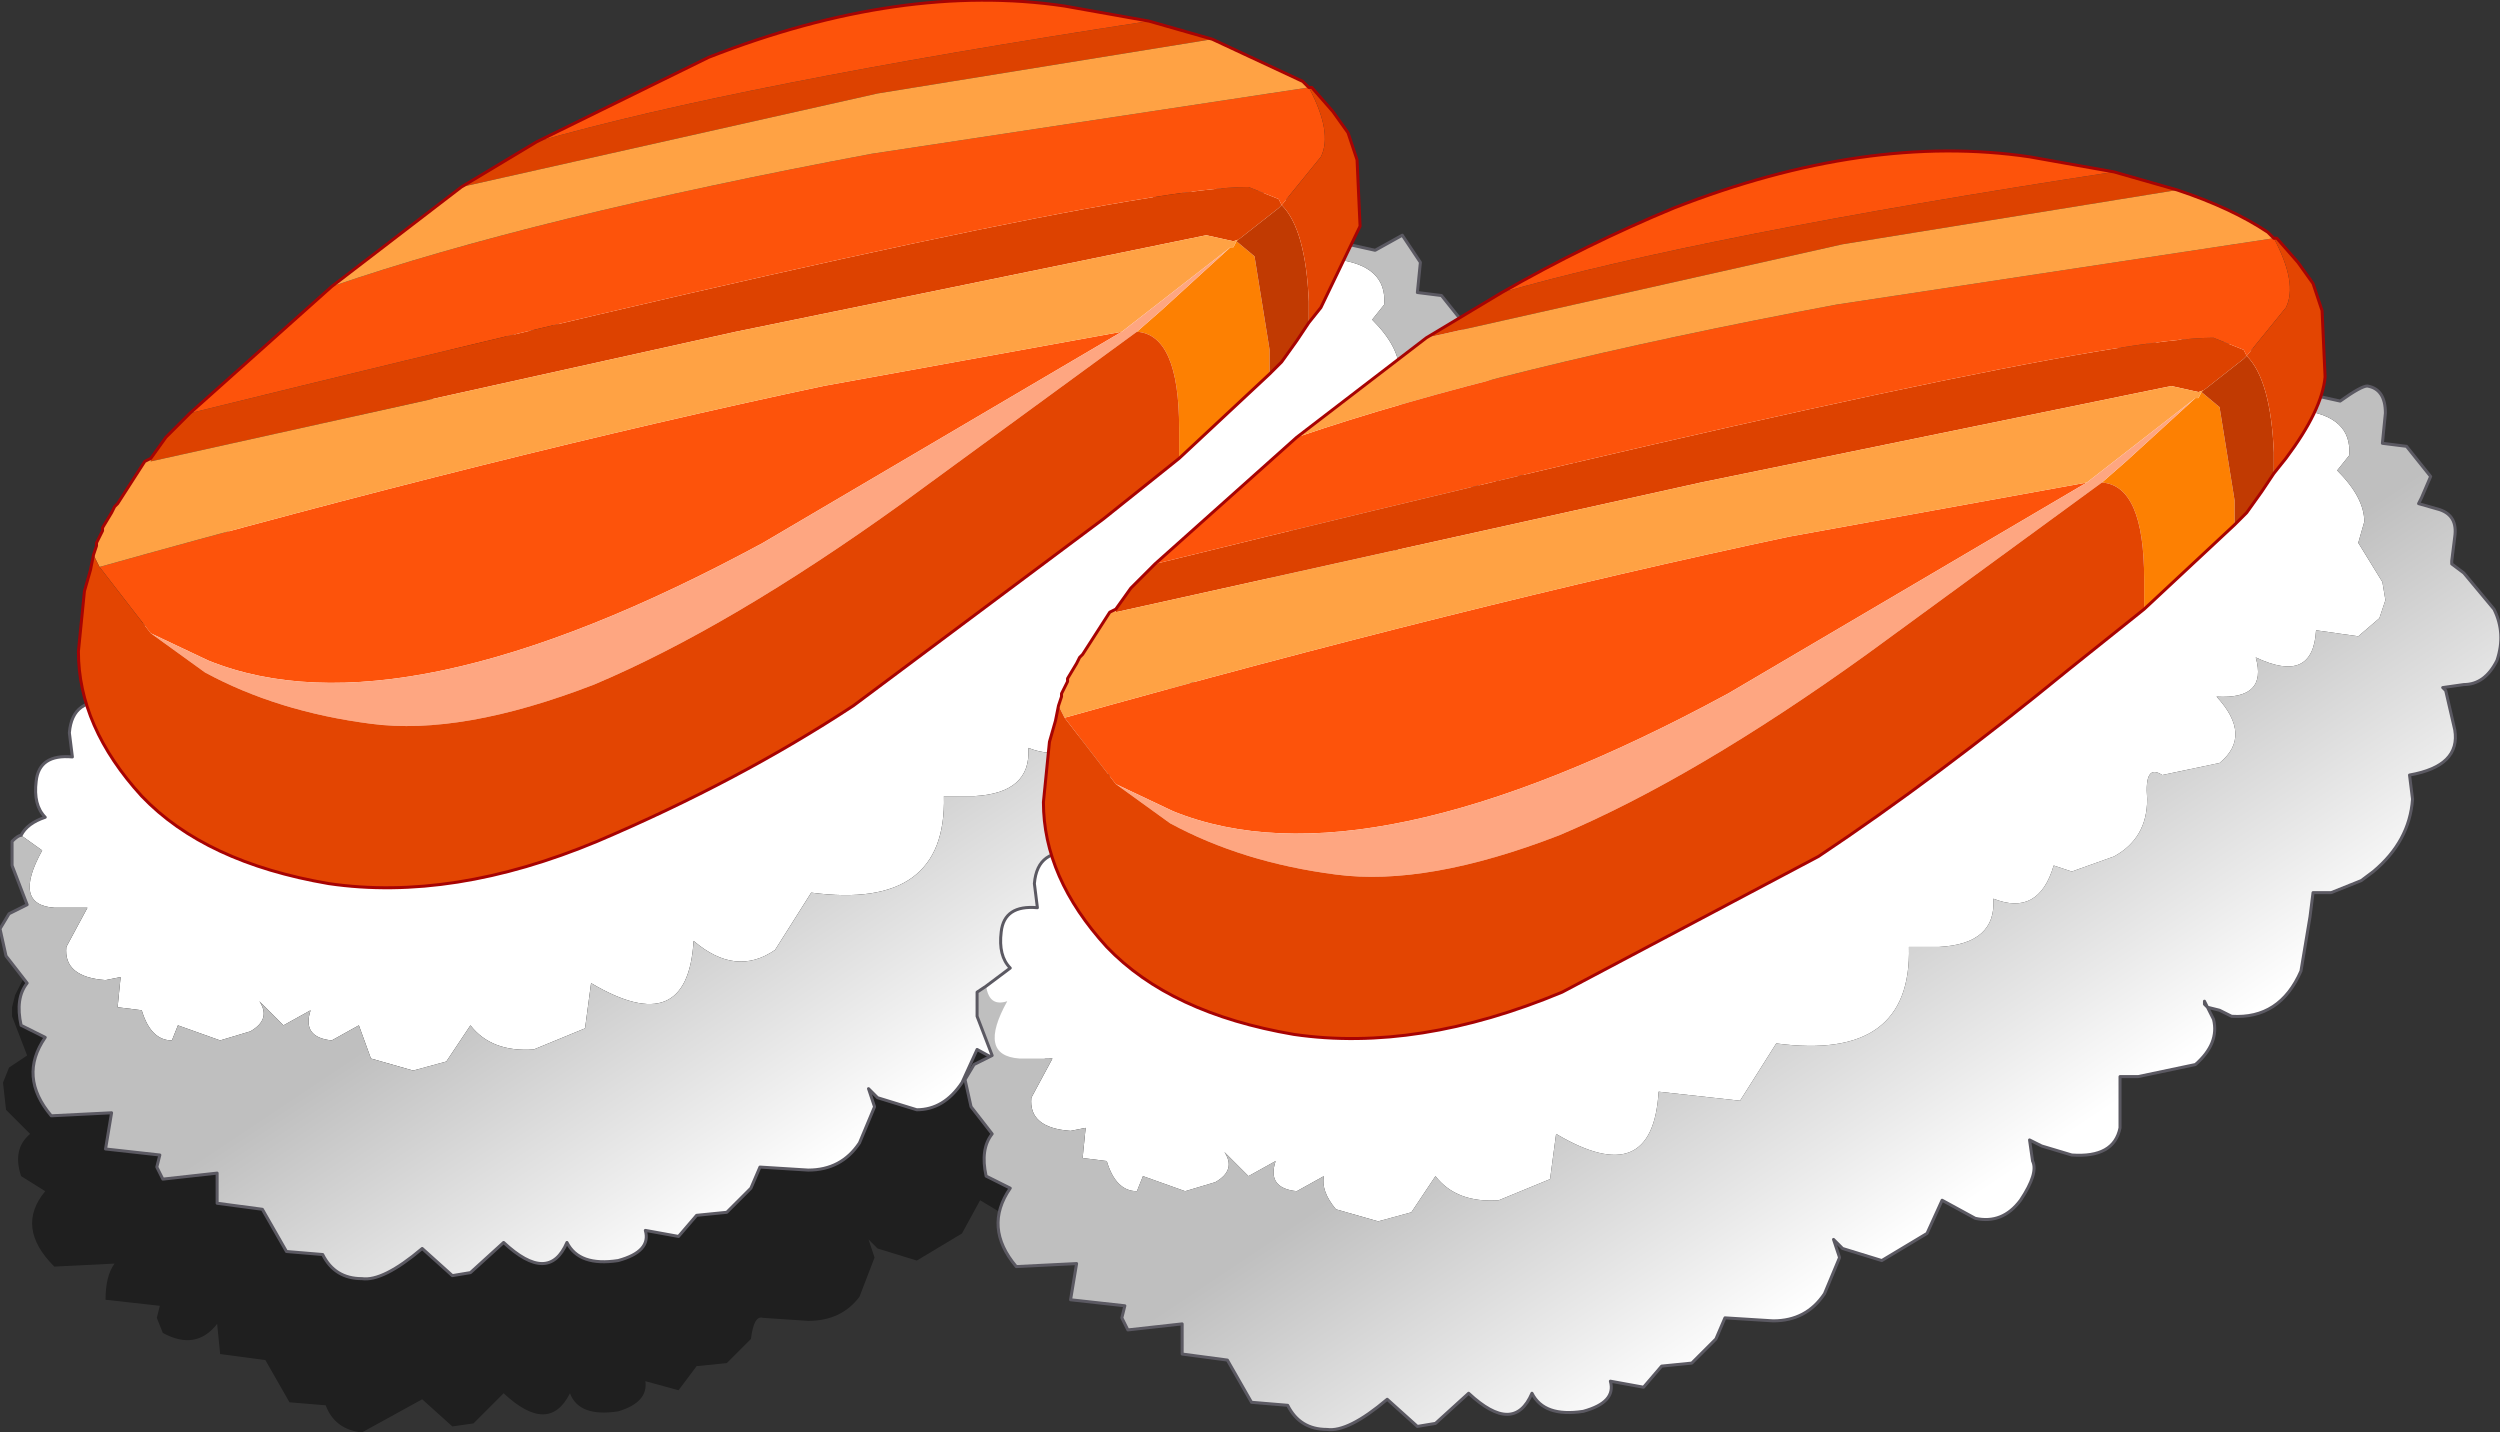
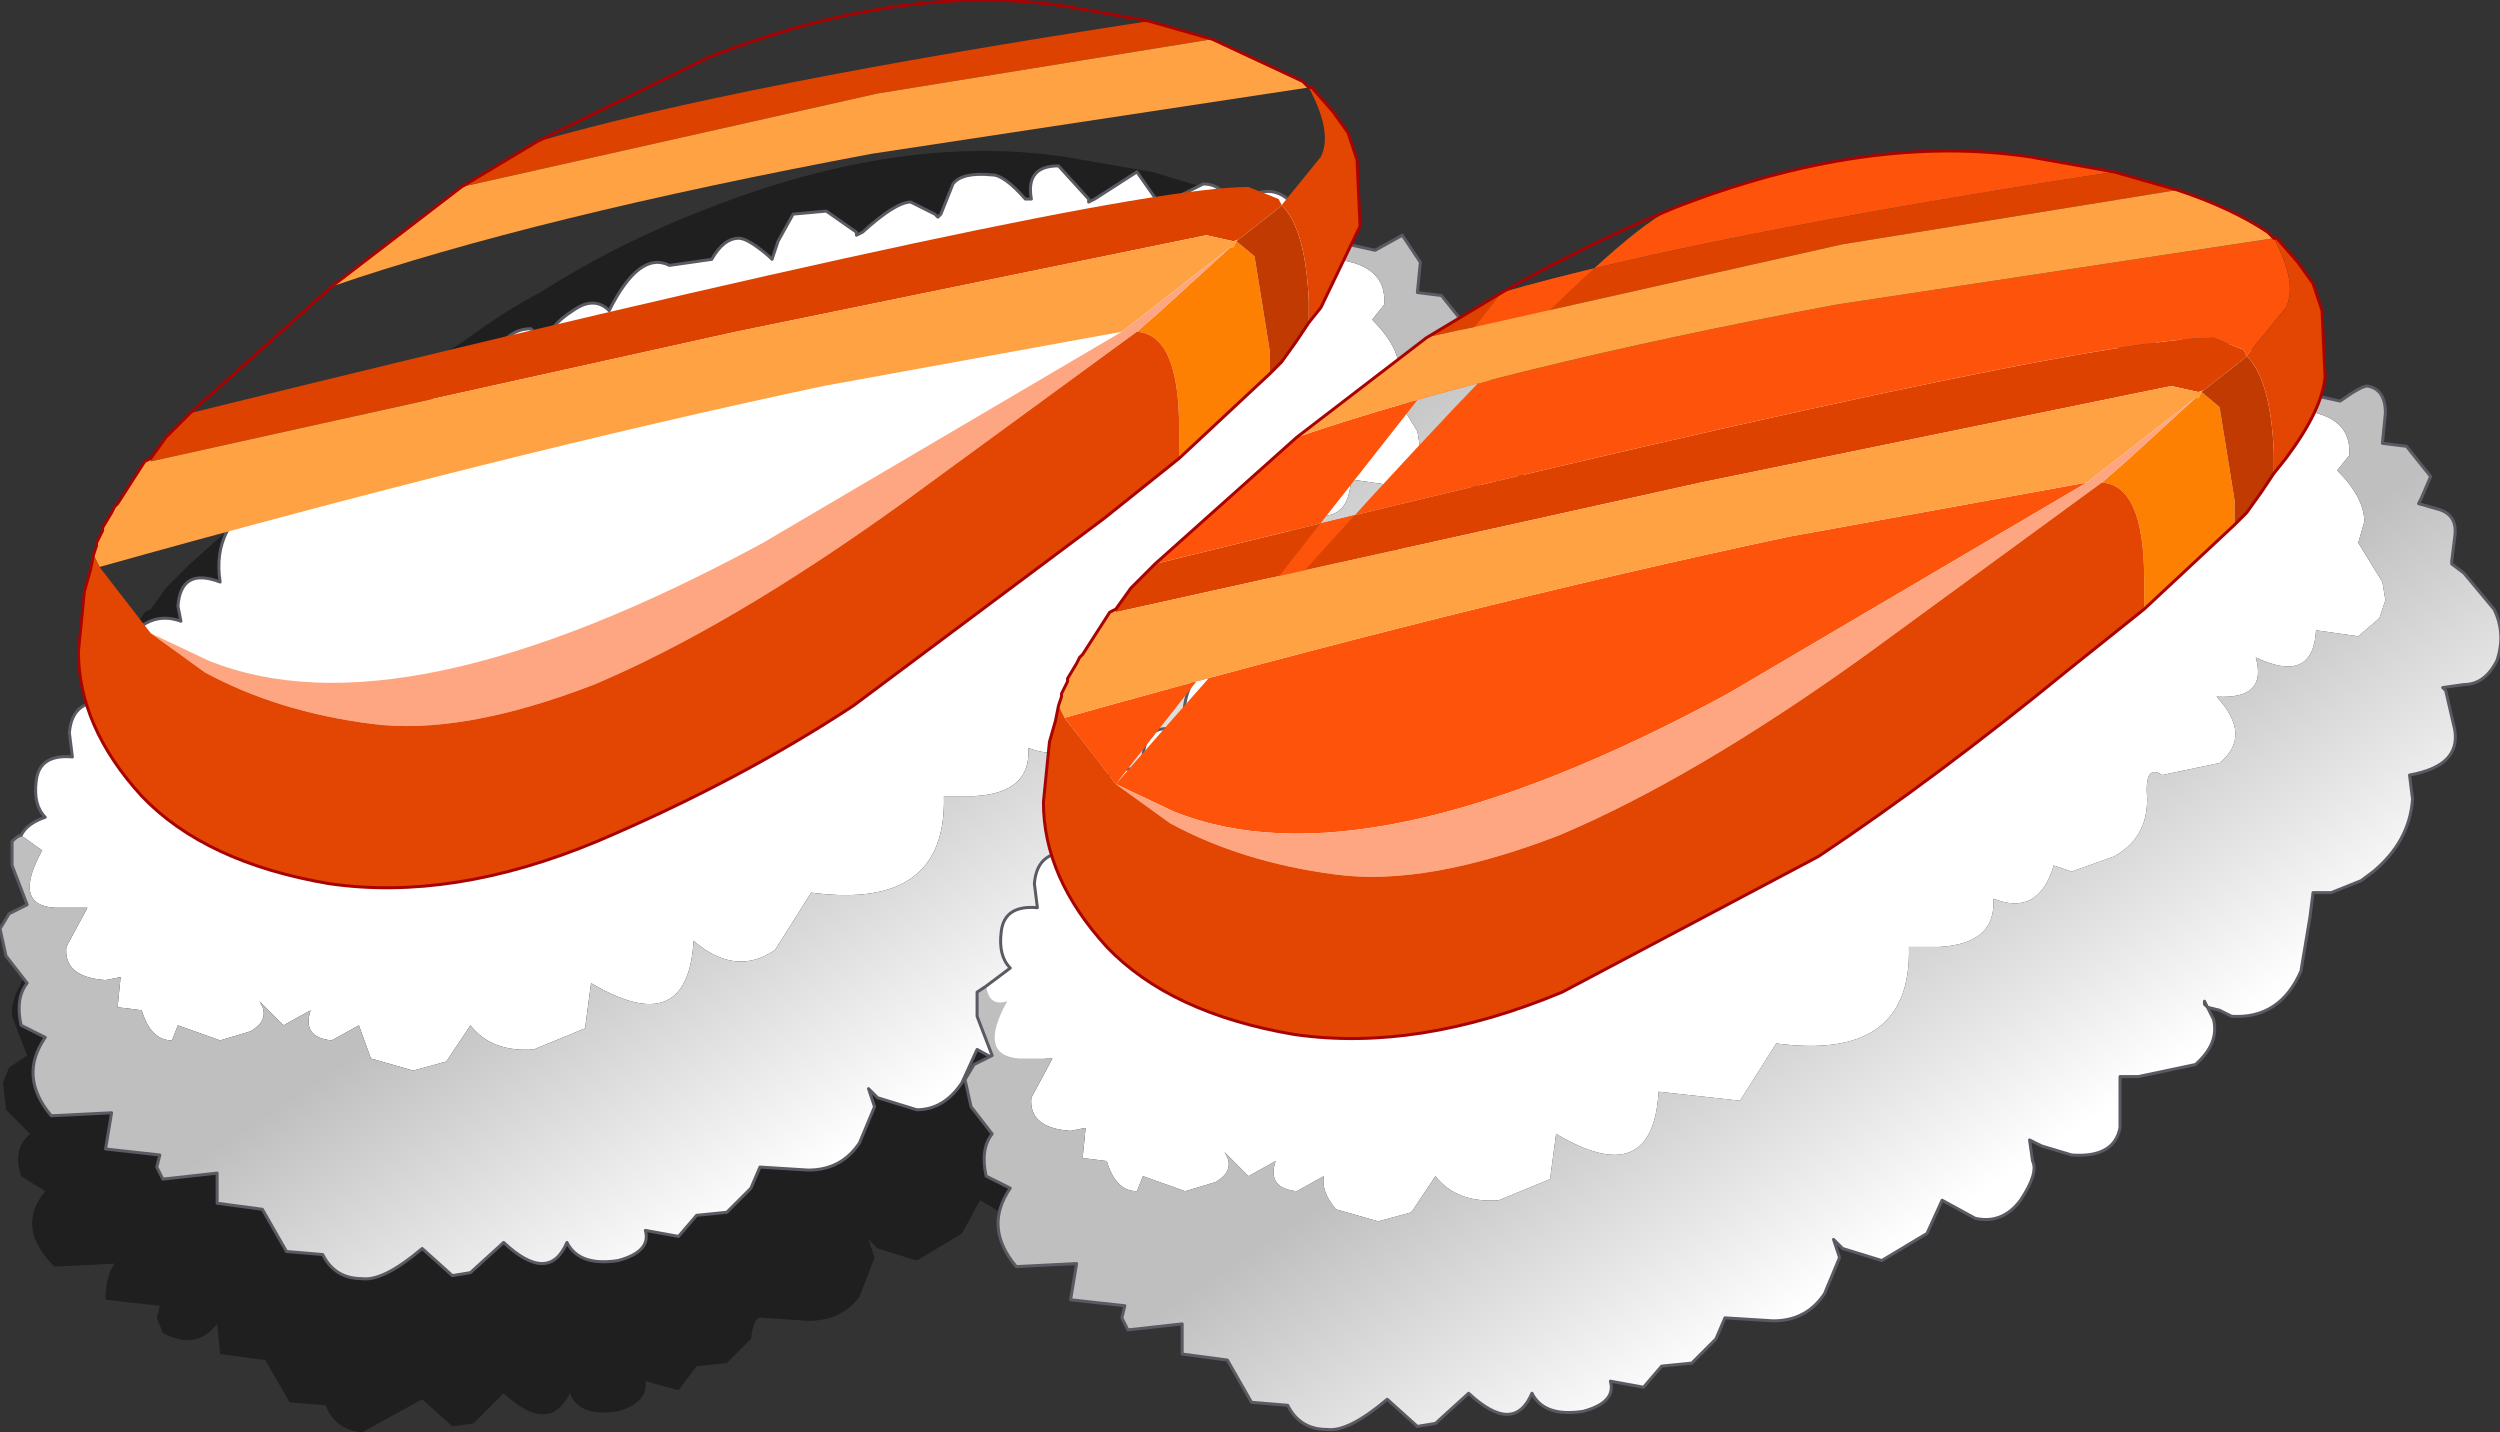
<svg xmlns="http://www.w3.org/2000/svg" height="23.75px" width="41.45px">
  <rect width="100%" height="100%" fill="#333333" stroke="none" />
  <g transform="matrix(1.0, 0.0, 0.0, 1.0, 0.0, 2.5)">
    <path d="M21.75 1.5 L22.1 1.9 22.35 2.2 22.5 2.65 22.55 3.75 22.5 4.05 22.85 4.15 23.25 3.95 Q23.5 3.95 23.6 4.35 L23.55 4.85 23.95 4.9 24.3 5.4 24.15 5.75 24.1 5.85 24.45 5.95 Q24.75 6.05 24.7 6.4 L24.65 6.75 24.6 6.85 24.9 7.0 25.35 7.6 Q25.55 8.0 25.4 8.45 L24.85 8.9 24.45 8.9 24.55 8.95 24.7 9.65 Q24.8 10.2 23.95 10.35 L24.05 10.8 Q24.0 11.45 23.35 11.95 L23.15 12.1 22.65 12.35 22.35 12.35 22.35 12.7 22.15 13.6 Q21.8 14.45 21.0 14.4 L20.8 14.3 20.65 14.2 20.55 14.05 20.55 14.15 20.65 14.2 20.7 14.4 Q20.8 14.8 20.4 15.15 L19.45 15.4 19.2 15.35 19.2 15.55 19.15 16.2 Q19.1 16.7 18.4 16.65 L17.8 16.5 17.65 16.4 17.75 16.75 17.5 17.4 Q17.2 17.8 16.75 17.7 L16.25 17.4 15.95 17.95 15.2 18.4 14.55 18.2 14.4 18.05 14.5 18.35 14.25 19.0 Q13.95 19.4 13.4 19.4 L12.65 19.35 Q12.5 19.3 12.45 19.7 L12.05 20.1 11.55 20.15 11.25 20.55 10.7 20.4 Q10.75 20.75 10.25 20.9 9.6 21.0 9.45 20.6 9.1 21.3 8.35 20.6 L7.85 21.1 7.5 21.15 7.0 20.7 6.0 21.25 Q5.55 21.2 5.4 20.8 L4.8 20.75 4.4 20.05 3.65 19.95 3.6 19.45 Q3.25 19.9 2.7 19.6 L2.6 19.35 2.65 19.15 1.75 19.05 Q1.75 18.65 1.9 18.45 L0.9 18.5 Q0.25 17.85 0.75 17.25 L0.35 17.0 Q0.2 16.55 0.5 16.3 L0.1 15.9 0.05 15.45 0.15 15.2 0.45 15.0 0.2 14.35 0.2 14.2 0.25 14.0 0.35 13.8 Q0.45 13.6 0.75 13.55 0.55 13.35 0.6 12.95 0.6 12.45 1.2 12.5 L1.2 12.15 Q1.2 11.75 1.45 11.7 L1.3 10.8 1.4 9.8 1.5 9.45 1.55 9.2 1.6 9.05 1.65 9.0 1.7 8.8 1.75 8.75 1.85 8.5 1.9 8.4 1.95 8.35 2.4 7.65 2.5 7.6 2.75 7.25 3.15 6.85 5.5 4.75 Q6.55 3.85 7.7 3.15 8.3 2.7 8.95 2.35 10.3 1.5 11.75 0.95 14.95 -0.3 17.65 0.1 L19.1 0.35 20.1 0.65 21.6 1.35 21.65 1.4 21.75 1.45 21.75 1.5 M8.8 5.5 L8.45 5.55 8.8 5.5" fill="#000000" fill-opacity="0.4" fill-rule="evenodd" stroke="none" />
    <path d="M8.45 5.55 L8.8 5.5" fill="none" stroke="#5b5962" stroke-linecap="round" stroke-linejoin="round" stroke-width="0.05" />
    <path d="M22.2 1.15 L22.15 1.8 Q23.0 1.9 22.95 2.55 L22.75 2.8 Q23.2 3.25 23.2 3.65 L23.1 4.0 23.5 4.65 23.55 4.95 23.45 5.25 23.1 5.55 22.4 5.45 Q22.35 6.35 21.4 5.9 21.6 6.6 20.75 6.55 21.35 7.2 20.8 7.65 L19.85 7.85 Q19.55 7.65 19.6 8.25 19.6 8.9 19.05 9.2 L18.35 9.45 18.05 9.35 Q17.8 10.2 17.05 9.9 17.1 10.65 16.15 10.7 L15.65 10.7 Q15.7 12.6 13.45 12.3 L12.85 13.25 Q12.2 13.7 11.5 13.1 11.4 14.75 9.8 13.8 L9.7 14.55 8.85 14.9 Q8.15 14.95 7.8 14.5 L7.4 15.1 6.85 15.25 6.15 15.05 5.95 14.5 5.5 14.75 Q5.0 14.7 5.15 14.25 L4.7 14.5 4.3 14.1 Q4.5 14.4 4.15 14.6 L3.65 14.75 2.95 14.5 2.85 14.75 Q2.5 14.75 2.35 14.25 L1.95 14.2 2.0 13.7 1.75 13.75 Q1.05 13.7 1.1 13.2 L1.45 12.55 0.9 12.55 Q0.2 12.5 0.7 11.6 L0.35 11.35 Q0.45 11.15 0.75 11.05 0.55 10.85 0.6 10.45 0.65 10.0 1.2 10.05 L1.15 9.65 Q1.2 9.05 1.85 9.15 L1.85 8.85 2.05 8.2 Q2.45 7.6 3.0 7.8 L2.95 7.55 Q3.0 6.9 3.65 7.15 3.5 6.2 4.4 5.7 5.25 5.1 5.55 5.4 5.65 5.0 6.15 5.05 6.4 4.2 7.1 4.4 7.2 3.55 7.7 3.6 L8.05 3.85 Q8.25 2.95 8.8 2.95 L9.05 3.2 Q9.1 2.9 9.5 2.65 9.85 2.4 10.1 2.65 10.6 1.65 11.1 1.9 L11.8 1.8 Q12.0 1.45 12.25 1.45 12.4 1.45 12.75 1.75 L12.8 1.8 12.9 1.5 13.15 1.05 13.7 1.0 14.2 1.35 14.2 1.4 14.3 1.35 Q14.85 0.85 15.1 0.85 L15.5 1.05 15.55 1.1 15.6 1.05 15.8 0.55 Q15.95 0.35 16.45 0.4 16.65 0.4 17.0 0.8 L17.1 0.8 Q17.0 0.25 17.55 0.25 L18.05 0.8 18.05 0.85 18.15 0.8 18.85 0.35 19.2 0.85 19.25 0.95 19.35 0.85 19.95 0.55 Q20.3 0.55 20.4 0.95 L20.4 1.0 20.45 0.95 20.85 0.7 Q21.35 0.55 21.65 1.25 L21.8 1.1 22.2 1.15" fill="#ffffff" fill-rule="evenodd" stroke="none" />
    <path d="M22.2 1.15 L22.3 1.2 22.35 1.55 22.8 1.65 23.25 1.4 23.55 1.85 23.5 2.35 23.9 2.4 24.3 2.9 24.15 3.25 24.1 3.35 24.45 3.45 Q24.75 3.55 24.7 3.9 L24.65 4.3 24.65 4.35 24.85 4.5 25.35 5.1 Q25.55 5.5 25.4 5.95 25.2 6.35 24.85 6.35 L24.5 6.4 24.55 6.45 24.7 7.1 Q24.8 7.7 23.95 7.85 L24.0 8.25 Q23.95 8.95 23.35 9.45 L23.15 9.6 22.65 9.8 22.35 9.8 22.3 10.2 22.15 11.1 Q21.8 11.9 21.0 11.85 L20.8 11.75 20.6 11.7 20.55 11.6 20.55 11.65 20.6 11.7 20.7 11.9 Q20.8 12.3 20.4 12.65 L19.45 12.85 19.15 12.85 19.15 13.0 19.15 13.7 Q19.05 14.2 18.35 14.15 L17.85 14.0 17.65 13.9 17.7 14.25 Q17.8 14.45 17.5 14.9 17.2 15.3 16.75 15.2 L16.2 14.9 15.95 15.45 Q15.65 15.9 15.2 15.9 L14.55 15.7 14.4 15.55 14.5 15.85 14.25 16.45 Q13.95 16.9 13.4 16.9 L12.6 16.85 12.45 17.2 12.05 17.6 11.55 17.65 11.25 18.0 10.7 17.9 Q10.8 18.25 10.25 18.4 9.6 18.5 9.4 18.1 9.1 18.8 8.35 18.1 L7.8 18.6 7.5 18.65 7.0 18.2 Q6.35 18.75 6.0 18.7 5.55 18.7 5.35 18.3 L4.75 18.25 4.35 17.55 3.6 17.45 3.6 16.95 2.7 17.05 2.6 16.85 2.65 16.65 1.75 16.55 1.85 15.95 0.85 16.0 Q0.3 15.35 0.75 14.7 L0.35 14.5 Q0.25 14.05 0.45 13.8 L0.1 13.35 0.0 12.9 0.15 12.65 0.45 12.5 0.2 11.85 0.2 11.65 0.2 11.45 Q0.3 11.35 0.35 11.35 L0.7 11.6 Q0.2 12.5 0.9 12.55 L1.45 12.55 1.1 13.2 Q1.05 13.7 1.75 13.75 L2.0 13.7 1.95 14.2 2.35 14.25 Q2.5 14.75 2.85 14.75 L2.95 14.5 3.65 14.75 4.15 14.6 Q4.5 14.4 4.3 14.1 L4.7 14.5 5.15 14.25 Q5.0 14.7 5.5 14.75 L5.95 14.5 6.15 15.05 6.85 15.25 7.4 15.1 7.8 14.5 Q8.15 14.95 8.85 14.9 L9.7 14.55 9.8 13.8 Q11.4 14.75 11.5 13.1 12.2 13.7 12.85 13.25 L13.45 12.3 Q15.7 12.6 15.65 10.7 L16.15 10.7 Q17.1 10.65 17.05 9.9 17.8 10.2 18.05 9.35 L18.35 9.45 19.05 9.2 Q19.6 8.9 19.6 8.25 19.55 7.65 19.85 7.85 L20.8 7.65 Q21.35 7.2 20.75 6.55 21.6 6.6 21.4 5.9 22.35 6.35 22.4 5.45 L23.1 5.55 23.45 5.25 23.55 4.95 23.5 4.65 23.1 4.0 23.2 3.65 Q23.2 3.25 22.75 2.8 L22.95 2.55 Q23.0 1.9 22.15 1.8 L22.2 1.15" fill="url(#gradient0)" fill-rule="evenodd" stroke="none" />
    <path d="M0.35 11.35 Q0.3 11.35 0.2 11.45 L0.2 11.65 0.2 11.85 0.45 12.5 0.15 12.65 0.0 12.9 0.1 13.35 0.45 13.8 Q0.25 14.05 0.35 14.5 L0.75 14.7 Q0.3 15.35 0.85 16.0 L1.85 15.95 1.75 16.55 2.65 16.65 2.6 16.85 2.7 17.05 3.6 16.95 3.6 17.45 4.35 17.55 4.75 18.25 5.35 18.3 Q5.55 18.7 6.0 18.7 6.35 18.75 7.0 18.2 L7.5 18.65 7.8 18.6 8.35 18.1 Q9.1 18.8 9.4 18.1 9.6 18.5 10.25 18.4 10.8 18.25 10.7 17.9 L11.25 18.0 11.55 17.65 12.05 17.6 12.45 17.2 12.6 16.85 13.4 16.9 Q13.95 16.9 14.25 16.45 L14.5 15.85 14.4 15.55 14.55 15.7 15.2 15.9 Q15.65 15.9 15.95 15.45 L16.2 14.9 16.75 15.2 Q17.2 15.3 17.5 14.9 17.8 14.45 17.7 14.25 L17.65 13.9 17.85 14.0 18.35 14.15 Q19.05 14.2 19.15 13.7 L19.15 13.0 19.15 12.85 19.45 12.85 20.4 12.65 Q20.8 12.3 20.7 11.9 L20.6 11.7 20.55 11.65 20.55 11.6 20.6 11.7 20.8 11.75 21.0 11.85 Q21.8 11.9 22.15 11.1 L22.3 10.2 22.35 9.8 22.65 9.8 23.15 9.6 23.35 9.45 Q23.95 8.95 24.0 8.25 L23.95 7.85 Q24.8 7.7 24.7 7.1 L24.55 6.45 24.5 6.4 24.85 6.35 Q25.2 6.35 25.4 5.95 25.55 5.5 25.35 5.1 L24.85 4.5 24.65 4.35 24.65 4.3 24.7 3.9 Q24.75 3.55 24.45 3.45 L24.1 3.35 24.15 3.25 24.3 2.9 23.9 2.4 23.5 2.35 23.55 1.85 23.25 1.4 22.8 1.65 22.35 1.55 22.3 1.2 22.2 1.15 21.8 1.1 21.65 1.25 Q21.35 0.55 20.85 0.7 L20.45 0.95 20.4 1.0 20.4 0.95 Q20.3 0.55 19.95 0.55 L19.35 0.85 19.25 0.95 19.2 0.85 18.85 0.35 18.15 0.8 18.05 0.85 18.05 0.8 17.55 0.25 Q17.0 0.25 17.1 0.8 L17.0 0.8 Q16.65 0.4 16.45 0.4 15.95 0.35 15.8 0.55 L15.6 1.05 15.55 1.1 15.5 1.05 15.1 0.85 Q14.85 0.85 14.3 1.35 L14.2 1.4 14.2 1.35 13.7 1.0 13.15 1.05 12.9 1.5 12.8 1.8 12.75 1.75 Q12.4 1.45 12.25 1.45 12.0 1.45 11.8 1.8 L11.1 1.9 Q10.6 1.65 10.1 2.65 9.85 2.4 9.5 2.65 9.1 2.9 9.05 3.2 L8.8 2.95 Q8.25 2.95 8.05 3.85 L7.7 3.6 Q7.2 3.55 7.1 4.4 6.4 4.2 6.15 5.05 5.65 5.0 5.55 5.4 5.25 5.1 4.4 5.7 3.5 6.2 3.65 7.15 3.0 6.9 2.95 7.55 L3.0 7.8 Q2.45 7.6 2.05 8.2 L1.85 8.85 1.85 9.15 Q1.2 9.05 1.15 9.65 L1.2 10.05 Q0.65 10.0 0.6 10.45 0.55 10.85 0.75 11.05 0.45 11.15 0.35 11.35 Z" fill="none" stroke="#5b5962" stroke-linecap="round" stroke-linejoin="round" stroke-width="0.05" />
    <path d="M20.1 -1.85 L14.55 -0.95 7.65 0.6 8.9 -0.15 Q12.2 -1.1 19.05 -2.15 L20.1 -1.85 M2.5 5.1 L2.75 4.75 3.15 4.35 Q18.35 0.6 20.7 0.6 L20.95 0.7 21.2 0.8 21.25 0.9 21.2 0.95 20.5 1.5 20.6 1.45 20.45 1.5 20.45 1.55 20.45 1.5 20.0 1.4 12.2 3.0 2.5 5.15 2.5 5.1 M19.65 1.2 L19.65 1.3 19.65 1.2" fill="#dd4200" fill-rule="evenodd" stroke="none" />
-     <path d="M5.5 2.25 Q8.85 1.1 14.45 0.05 L21.7 -1.05 Q22.1 -0.3 21.9 0.1 L21.25 0.9 21.2 0.8 20.95 0.7 20.7 0.6 Q18.35 0.6 3.15 4.35 L5.5 2.25 M18.6 3.0 L12.65 6.5 Q6.65 9.75 3.45 8.45 L2.5 8.0 1.65 6.9 Q8.25 5.05 13.65 3.9 L18.6 3.0 M8.9 -0.15 L11.75 -1.55 Q14.95 -2.8 17.65 -2.4 L19.05 -2.15 Q12.2 -1.1 8.9 -0.15" fill="#fd530b" fill-rule="evenodd" stroke="none" />
    <path d="M21.05 3.7 L19.55 5.1 19.55 4.6 Q19.55 3.05 18.85 3.0 L19.25 2.65 20.4 1.6 20.45 1.6 20.5 1.5 20.8 1.75 21.05 3.3 21.05 3.7" fill="#fd8002" fill-rule="evenodd" stroke="none" />
    <path d="M20.1 -1.85 L21.6 -1.15 21.65 -1.1 21.7 -1.05 14.45 0.05 Q8.85 1.1 5.5 2.25 L7.65 0.6 14.55 -0.95 20.1 -1.85 M1.55 6.7 L1.6 6.55 1.6 6.5 1.7 6.3 1.7 6.25 1.85 6.0 1.9 5.9 1.95 5.85 2.4 5.15 2.5 5.1 2.5 5.15 12.2 3.0 20.0 1.4 20.45 1.5 20.45 1.55 20.45 1.5 20.6 1.45 20.5 1.5 20.45 1.6 20.4 1.6 18.6 3.0 13.65 3.9 Q8.25 5.05 1.65 6.9 L1.55 6.7 M19.65 1.2 L19.65 1.3 19.65 1.2" fill="#ffa244" fill-rule="evenodd" stroke="none" />
    <path d="M21.7 2.85 L21.5 3.15 21.25 3.5 21.05 3.7 21.05 3.3 20.8 1.75 20.5 1.5 21.2 0.95 21.25 0.9 Q21.65 1.3 21.7 2.5 L21.7 2.85" fill="#c13a02" fill-rule="evenodd" stroke="none" />
    <path d="M20.4 1.6 L19.25 2.65 18.85 3.0 14.95 5.85 Q12.1 7.9 9.85 8.85 7.65 9.7 6.15 9.5 4.6 9.3 3.4 8.65 L2.5 8.0 3.45 8.45 Q6.65 9.75 12.65 6.5 L18.6 3.0 20.4 1.6" fill="#fea681" fill-rule="evenodd" stroke="none" />
    <path d="M21.7 -1.05 L21.65 -1.1 21.7 -1.05 21.75 -1.05 22.1 -0.65 22.35 -0.3 22.5 0.15 22.55 1.25 21.9 2.6 21.7 2.85 21.7 2.5 Q21.65 1.3 21.25 0.9 L21.9 0.1 Q22.1 -0.3 21.7 -1.05 M19.55 5.1 L18.3 6.1 14.15 9.2 Q12.25 10.45 9.9 11.45 7.5 12.45 5.45 12.15 3.4 11.8 2.35 10.7 1.3 9.55 1.3 8.3 L1.4 7.3 1.5 6.95 1.55 6.7 1.65 6.9 2.5 8.0 3.4 8.65 Q4.6 9.3 6.15 9.5 7.65 9.7 9.85 8.85 12.1 7.9 14.95 5.85 L18.85 3.0 Q19.55 3.05 19.55 4.6 L19.55 5.1" fill="#e34502" fill-rule="evenodd" stroke="none" />
    <path d="M21.65 -1.1 L21.6 -1.15 20.1 -1.85 19.05 -2.15 17.65 -2.4 Q14.95 -2.8 11.75 -1.55 L8.9 -0.15 7.65 0.6 5.5 2.25 3.15 4.35 2.75 4.75 2.5 5.1 2.4 5.15 1.95 5.85 1.9 5.9 1.85 6.0 1.7 6.25 1.7 6.3 1.6 6.5 1.6 6.55 1.55 6.7 1.5 6.95 1.4 7.3 1.3 8.3 Q1.3 9.55 2.35 10.7 3.4 11.8 5.45 12.15 7.5 12.45 9.9 11.45 12.25 10.45 14.15 9.2 L18.3 6.1 19.55 5.1 21.05 3.7 21.25 3.5 21.5 3.15 21.7 2.85 21.9 2.6 22.55 1.25 22.5 0.15 22.35 -0.3 22.1 -0.65 21.75 -1.05 21.7 -1.05 21.65 -1.1 Z" fill="none" stroke="#a70303" stroke-linecap="round" stroke-linejoin="round" stroke-width="0.05" />
    <path d="M38.2 3.65 L38.15 4.3 Q39.0 4.4 38.95 5.05 L38.75 5.3 Q39.2 5.75 39.2 6.15 L39.1 6.5 39.5 7.15 39.55 7.45 39.45 7.75 39.1 8.05 38.4 7.95 Q38.35 8.85 37.4 8.4 37.6 9.1 36.75 9.05 37.35 9.7 36.8 10.15 L35.85 10.35 Q35.55 10.15 35.6 10.75 35.6 11.4 35.05 11.7 L34.35 11.95 34.05 11.85 Q33.8 12.7 33.05 12.4 33.1 13.15 32.15 13.2 L31.65 13.2 Q31.7 15.1 29.45 14.8 L28.85 15.75 27.5 15.6 Q27.4 17.25 25.8 16.3 L25.7 17.05 24.85 17.4 Q24.15 17.45 23.8 17.0 L23.4 17.6 22.85 17.75 22.15 17.55 Q21.9 17.25 21.95 17.0 L21.5 17.25 Q21.0 17.2 21.15 16.75 L20.7 17.0 20.3 16.6 Q20.5 16.9 20.15 17.1 L19.65 17.25 18.95 17.0 18.85 17.25 Q18.5 17.25 18.35 16.75 L17.95 16.7 18.0 16.2 17.75 16.25 Q17.05 16.2 17.1 15.7 L17.45 15.05 16.9 15.05 Q16.2 15.0 16.7 14.1 16.4 14.2 16.35 13.85 L16.75 13.55 Q16.55 13.35 16.6 12.95 16.65 12.5 17.2 12.55 L17.15 12.15 Q17.2 11.55 17.85 11.65 L17.85 11.35 18.05 10.7 Q18.45 10.1 19.0 10.3 L18.95 10.05 Q19.0 9.4 19.65 9.65 19.5 8.7 20.4 8.2 21.25 7.6 21.55 7.9 21.65 7.5 22.15 7.55 22.4 6.7 23.1 6.9 23.2 6.05 23.7 6.1 L24.05 6.35 Q24.25 5.45 24.8 5.45 L25.05 5.7 Q25.1 5.4 25.5 5.15 25.85 4.9 26.1 5.15 26.6 4.15 27.1 4.4 L27.8 4.3 28.25 3.95 28.75 4.25 28.8 4.3 28.9 4.0 29.15 3.55 29.7 3.5 30.2 3.85 30.2 3.9 30.3 3.85 Q30.85 3.35 31.1 3.35 L31.5 3.55 31.55 3.6 31.6 3.55 31.8 3.05 32.45 2.9 33.0 3.3 33.1 3.3 Q33.0 2.75 33.55 2.75 L34.05 3.3 34.05 3.35 34.15 3.3 34.85 2.85 35.2 3.35 35.25 3.45 35.35 3.35 35.95 3.05 Q36.3 3.05 36.4 3.45 L36.4 3.5 36.45 3.45 36.85 3.2 Q37.35 3.05 37.65 3.75 L37.8 3.6 38.2 3.65" fill="#ffffff" fill-rule="evenodd" stroke="none" />
    <path d="M38.2 3.65 L38.3 3.7 38.35 4.05 38.8 4.15 Q39.15 3.9 39.25 3.9 39.55 3.95 39.55 4.35 L39.5 4.85 39.9 4.9 40.3 5.4 40.15 5.75 40.1 5.85 40.45 5.95 Q40.75 6.05 40.7 6.4 L40.65 6.8 40.65 6.85 40.85 7.0 41.35 7.6 Q41.55 8.0 41.4 8.45 41.2 8.85 40.85 8.85 L40.5 8.9 40.55 8.95 40.7 9.6 Q40.8 10.2 39.95 10.35 L40.0 10.75 Q39.95 11.45 39.35 11.95 L39.15 12.1 38.65 12.3 38.35 12.3 38.3 12.7 38.15 13.6 Q37.8 14.4 37.0 14.35 L36.8 14.25 36.6 14.2 36.55 14.1 36.55 14.15 36.6 14.2 36.7 14.4 Q36.8 14.8 36.4 15.15 L35.45 15.35 35.15 15.35 35.15 15.5 35.15 16.2 Q35.05 16.7 34.35 16.65 L33.85 16.5 33.65 16.4 33.7 16.75 Q33.8 16.95 33.5 17.4 33.2 17.8 32.75 17.7 L32.2 17.4 31.95 17.95 31.2 18.4 30.55 18.2 30.4 18.05 30.5 18.35 30.25 18.95 Q29.95 19.4 29.4 19.4 L28.6 19.35 28.45 19.7 28.05 20.1 27.55 20.15 27.25 20.5 26.7 20.4 Q26.8 20.75 26.25 20.9 25.6 21.0 25.4 20.6 25.1 21.3 24.35 20.6 L23.8 21.1 23.5 21.15 23.0 20.7 Q22.35 21.25 22.0 21.2 21.55 21.2 21.35 20.8 L20.75 20.75 20.35 20.05 19.6 19.95 19.6 19.45 18.7 19.55 18.6 19.35 18.65 19.15 17.75 19.05 17.85 18.45 16.85 18.5 Q16.3 17.85 16.75 17.2 L16.35 17.0 Q16.25 16.55 16.45 16.3 L16.1 15.85 16.0 15.4 16.15 15.15 16.45 15.0 16.2 14.35 16.2 14.15 16.2 13.95 16.35 13.85 Q16.4 14.2 16.7 14.1 16.2 15.0 16.9 15.05 L17.45 15.05 17.1 15.7 Q17.05 16.2 17.75 16.25 L18.0 16.2 17.95 16.7 18.35 16.75 Q18.5 17.25 18.85 17.25 L18.95 17.0 19.65 17.25 20.15 17.1 Q20.5 16.9 20.3 16.6 L20.7 17.0 21.15 16.75 Q21.0 17.2 21.5 17.25 L21.95 17.0 Q21.9 17.25 22.15 17.55 L22.85 17.75 23.4 17.6 23.8 17.0 Q24.15 17.45 24.85 17.4 L25.7 17.05 25.8 16.3 Q27.4 17.25 27.5 15.6 L28.85 15.75 29.45 14.8 Q31.7 15.1 31.65 13.2 L32.15 13.2 Q33.1 13.15 33.05 12.4 33.8 12.7 34.05 11.85 L34.35 11.95 35.05 11.7 Q35.6 11.4 35.6 10.75 35.55 10.15 35.85 10.35 L36.8 10.15 Q37.35 9.7 36.75 9.05 37.6 9.1 37.4 8.4 38.35 8.85 38.4 7.95 L39.1 8.05 39.45 7.75 39.55 7.45 39.5 7.15 39.1 6.5 39.2 6.15 Q39.2 5.75 38.75 5.3 L38.95 5.05 Q39.0 4.4 38.15 4.3 L38.2 3.65" fill="url(#gradient1)" fill-rule="evenodd" stroke="none" />
    <path d="M16.35 13.85 L16.2 13.95 16.2 14.15 16.2 14.35 16.45 15.0 16.15 15.15 16.0 15.4 16.1 15.85 16.45 16.3 Q16.25 16.55 16.35 17.0 L16.75 17.2 Q16.3 17.85 16.85 18.5 L17.85 18.45 17.75 19.05 18.65 19.15 18.6 19.35 18.7 19.55 19.6 19.45 19.6 19.95 20.35 20.05 20.75 20.75 21.35 20.8 Q21.55 21.2 22.0 21.2 22.35 21.25 23.0 20.7 L23.5 21.15 23.8 21.1 24.35 20.6 Q25.1 21.3 25.4 20.6 25.6 21.0 26.25 20.9 26.8 20.75 26.7 20.4 L27.25 20.5 27.55 20.15 28.05 20.1 28.45 19.7 28.6 19.35 29.4 19.4 Q29.95 19.4 30.25 18.95 L30.5 18.35 30.4 18.05 30.55 18.2 31.2 18.4 31.95 17.95 32.2 17.4 32.75 17.7 Q33.2 17.8 33.5 17.4 33.8 16.95 33.7 16.75 L33.65 16.4 33.85 16.5 34.35 16.65 Q35.05 16.7 35.15 16.2 L35.15 15.5 35.15 15.35 35.45 15.35 36.4 15.15 Q36.8 14.8 36.7 14.4 L36.6 14.2 36.55 14.15 36.55 14.1 36.6 14.2 36.8 14.25 37.0 14.35 Q37.8 14.4 38.15 13.6 L38.3 12.7 38.35 12.3 38.65 12.3 39.15 12.1 39.35 11.95 Q39.95 11.45 40.0 10.75 L39.95 10.35 Q40.8 10.2 40.7 9.6 L40.55 8.95 40.5 8.9 40.85 8.85 Q41.2 8.85 41.4 8.45 41.55 8.0 41.35 7.6 L40.85 7.0 40.65 6.85 40.65 6.8 40.7 6.4 Q40.75 6.05 40.45 5.95 L40.1 5.85 40.15 5.75 40.3 5.4 39.9 4.9 39.5 4.85 39.55 4.35 Q39.55 3.95 39.25 3.9 39.15 3.9 38.8 4.15 L38.35 4.05 38.3 3.7 38.2 3.65 37.8 3.6 37.65 3.75 Q37.35 3.05 36.85 3.2 L36.45 3.45 36.4 3.5 36.4 3.45 Q36.3 3.05 35.95 3.05 L35.35 3.35 35.25 3.45 35.2 3.35 34.85 2.85 34.15 3.3 34.05 3.35 34.05 3.3 33.55 2.75 Q33.0 2.75 33.1 3.3 L33.0 3.3 32.45 2.9 31.8 3.05 31.6 3.55 31.55 3.6 31.5 3.55 31.1 3.35 Q30.85 3.35 30.3 3.85 L30.2 3.9 30.2 3.85 29.7 3.5 29.15 3.55 28.9 4.0 28.8 4.3 28.75 4.25 28.25 3.95 27.8 4.3 27.1 4.4 Q26.6 4.15 26.1 5.15 25.85 4.9 25.5 5.15 25.1 5.4 25.05 5.7 L24.8 5.45 Q24.25 5.45 24.05 6.35 L23.7 6.1 Q23.2 6.05 23.1 6.9 22.4 6.7 22.15 7.55 21.65 7.5 21.55 7.9 21.25 7.6 20.4 8.2 19.5 8.7 19.65 9.65 19.0 9.4 18.95 10.05 L19.0 10.3 Q18.45 10.1 18.05 10.7 L17.85 11.35 17.85 11.65 Q17.2 11.55 17.15 12.15 L17.2 12.55 Q16.65 12.5 16.6 12.95 16.55 13.35 16.75 13.55 L16.35 13.85 Z" fill="none" stroke="#5b5962" stroke-linecap="round" stroke-linejoin="round" stroke-width="0.05" />
    <path d="M36.1 0.65 L30.55 1.55 23.65 3.1 24.9 2.35 Q28.2 1.4 35.05 0.35 L36.1 0.65 M18.5 7.6 L18.75 7.25 19.15 6.85 Q34.35 3.1 36.7 3.1 L36.95 3.2 37.2 3.3 37.25 3.4 37.2 3.45 36.5 4.0 36.6 3.95 36.45 4.0 36.45 4.05 36.45 4.0 36.0 3.9 28.2 5.5 18.5 7.65 18.5 7.6 M35.65 3.7 L35.65 3.8 35.65 3.7" fill="#dd4200" fill-rule="evenodd" stroke="none" />
-     <path d="M21.5 4.75 Q24.85 3.6 30.45 2.55 L37.7 1.45 Q38.1 2.2 37.9 2.6 L37.25 3.4 37.2 3.3 36.95 3.2 36.7 3.1 Q34.35 3.1 19.15 6.85 L21.5 4.75 M18.5 10.5 L17.65 9.4 Q24.25 7.55 29.65 6.4 L34.6 5.5 28.65 9.0 Q22.65 12.25 19.45 10.95 L18.5 10.5 M24.9 2.35 Q26.3 1.55 27.75 0.95 30.95 -0.3 33.65 0.1 L35.05 0.35 Q28.2 1.4 24.9 2.35" fill="#fd530b" fill-rule="evenodd" stroke="none" />
+     <path d="M21.5 4.75 Q24.85 3.6 30.45 2.55 L37.7 1.45 Q38.1 2.2 37.9 2.6 L37.25 3.4 37.2 3.3 36.95 3.2 36.7 3.1 Q34.35 3.1 19.15 6.85 L21.5 4.75 M18.5 10.5 L17.65 9.4 Q24.25 7.55 29.65 6.4 L34.6 5.5 28.65 9.0 Q22.65 12.25 19.45 10.95 L18.5 10.5 Q26.3 1.55 27.75 0.95 30.95 -0.3 33.65 0.1 L35.05 0.35 Q28.2 1.4 24.9 2.35" fill="#fd530b" fill-rule="evenodd" stroke="none" />
    <path d="M37.05 6.2 L35.55 7.6 35.55 7.1 Q35.55 5.55 34.85 5.5 L35.25 5.15 36.4 4.1 36.45 4.1 36.5 4.0 36.8 4.25 37.05 5.8 37.05 6.2" fill="#fd8002" fill-rule="evenodd" stroke="none" />
    <path d="M36.1 0.65 Q37.0 0.95 37.6 1.35 L37.65 1.4 37.7 1.45 30.45 2.55 Q24.85 3.6 21.5 4.75 L23.65 3.1 30.55 1.55 36.1 0.65 M17.55 9.2 L17.6 9.05 17.6 9.0 17.7 8.8 17.7 8.75 17.85 8.5 17.9 8.4 17.95 8.35 18.4 7.65 18.5 7.6 18.5 7.65 28.2 5.5 36.0 3.9 36.45 4.0 36.45 4.05 36.45 4.0 36.6 3.95 36.5 4.0 36.45 4.1 36.4 4.1 34.6 5.5 29.65 6.4 Q24.25 7.55 17.65 9.4 L17.55 9.2 M35.65 3.7 L35.65 3.8 35.65 3.7" fill="#ffa244" fill-rule="evenodd" stroke="none" />
    <path d="M37.7 5.35 L37.5 5.65 37.25 6.0 37.05 6.2 37.05 5.8 36.8 4.25 36.5 4.0 37.2 3.45 37.25 3.4 Q37.65 3.8 37.7 5.0 L37.7 5.35" fill="#c13a02" fill-rule="evenodd" stroke="none" />
    <path d="M36.4 4.1 L35.25 5.15 34.85 5.5 30.95 8.35 Q28.1 10.4 25.85 11.35 23.65 12.2 22.15 12.0 20.6 11.8 19.4 11.15 L18.5 10.5 19.45 10.95 Q22.65 12.25 28.65 9.0 L34.6 5.5 36.4 4.1" fill="#fea681" fill-rule="evenodd" stroke="none" />
    <path d="M37.7 1.45 L37.65 1.4 37.7 1.45 37.75 1.45 38.1 1.85 38.35 2.2 38.5 2.65 38.55 3.75 Q38.5 4.3 37.9 5.1 L37.7 5.35 37.7 5.0 Q37.65 3.8 37.25 3.4 L37.9 2.6 Q38.1 2.2 37.7 1.45 M35.55 7.6 L34.3 8.6 Q32.1 10.4 30.15 11.7 L25.9 13.95 Q23.5 14.95 21.45 14.65 19.4 14.3 18.35 13.2 17.3 12.05 17.3 10.8 L17.4 9.8 17.5 9.45 17.55 9.2 17.65 9.4 18.5 10.5 19.4 11.15 Q20.6 11.8 22.15 12.0 23.65 12.2 25.85 11.35 28.1 10.4 30.95 8.35 L34.85 5.5 Q35.55 5.55 35.55 7.1 L35.55 7.6" fill="#e34502" fill-rule="evenodd" stroke="none" />
    <path d="M37.65 1.4 L37.6 1.35 Q37.0 0.95 36.1 0.65 L35.05 0.35 33.65 0.1 Q30.95 -0.3 27.75 0.95 26.3 1.55 24.9 2.35 L23.65 3.1 21.5 4.75 19.15 6.85 18.75 7.25 18.5 7.6 18.4 7.65 17.95 8.35 17.9 8.4 17.85 8.5 17.7 8.75 17.7 8.8 17.6 9.0 17.6 9.05 17.55 9.2 17.5 9.45 17.4 9.8 17.3 10.8 Q17.3 12.05 18.35 13.2 19.4 14.3 21.45 14.65 23.5 14.95 25.9 13.95 L30.15 11.7 Q32.1 10.4 34.3 8.6 L35.55 7.6 37.05 6.2 37.25 6.0 37.5 5.65 37.7 5.35 37.9 5.1 Q38.5 4.3 38.55 3.75 L38.5 2.65 38.35 2.2 38.1 1.85 37.75 1.45 37.7 1.45 37.65 1.4 Z" fill="none" stroke="#a70303" stroke-linecap="round" stroke-linejoin="round" stroke-width="0.05" />
  </g>
  <defs>
    <linearGradient gradientTransform="matrix(-0.002, -0.003, 0.009, -0.006, 16.15, 11.7)" gradientUnits="userSpaceOnUse" id="gradient0" spreadMethod="pad" x1="-819.2" x2="819.2">
      <stop offset="0.0" stop-color="#ffffff" />
      <stop offset="1.0" stop-color="#bfbfbf" />
    </linearGradient>
    <linearGradient gradientTransform="matrix(-0.002, -0.003, 0.009, -0.006, 32.15, 14.2)" gradientUnits="userSpaceOnUse" id="gradient1" spreadMethod="pad" x1="-819.2" x2="819.2">
      <stop offset="0.0" stop-color="#ffffff" />
      <stop offset="1.0" stop-color="#bfbfbf" />
    </linearGradient>
  </defs>
</svg>